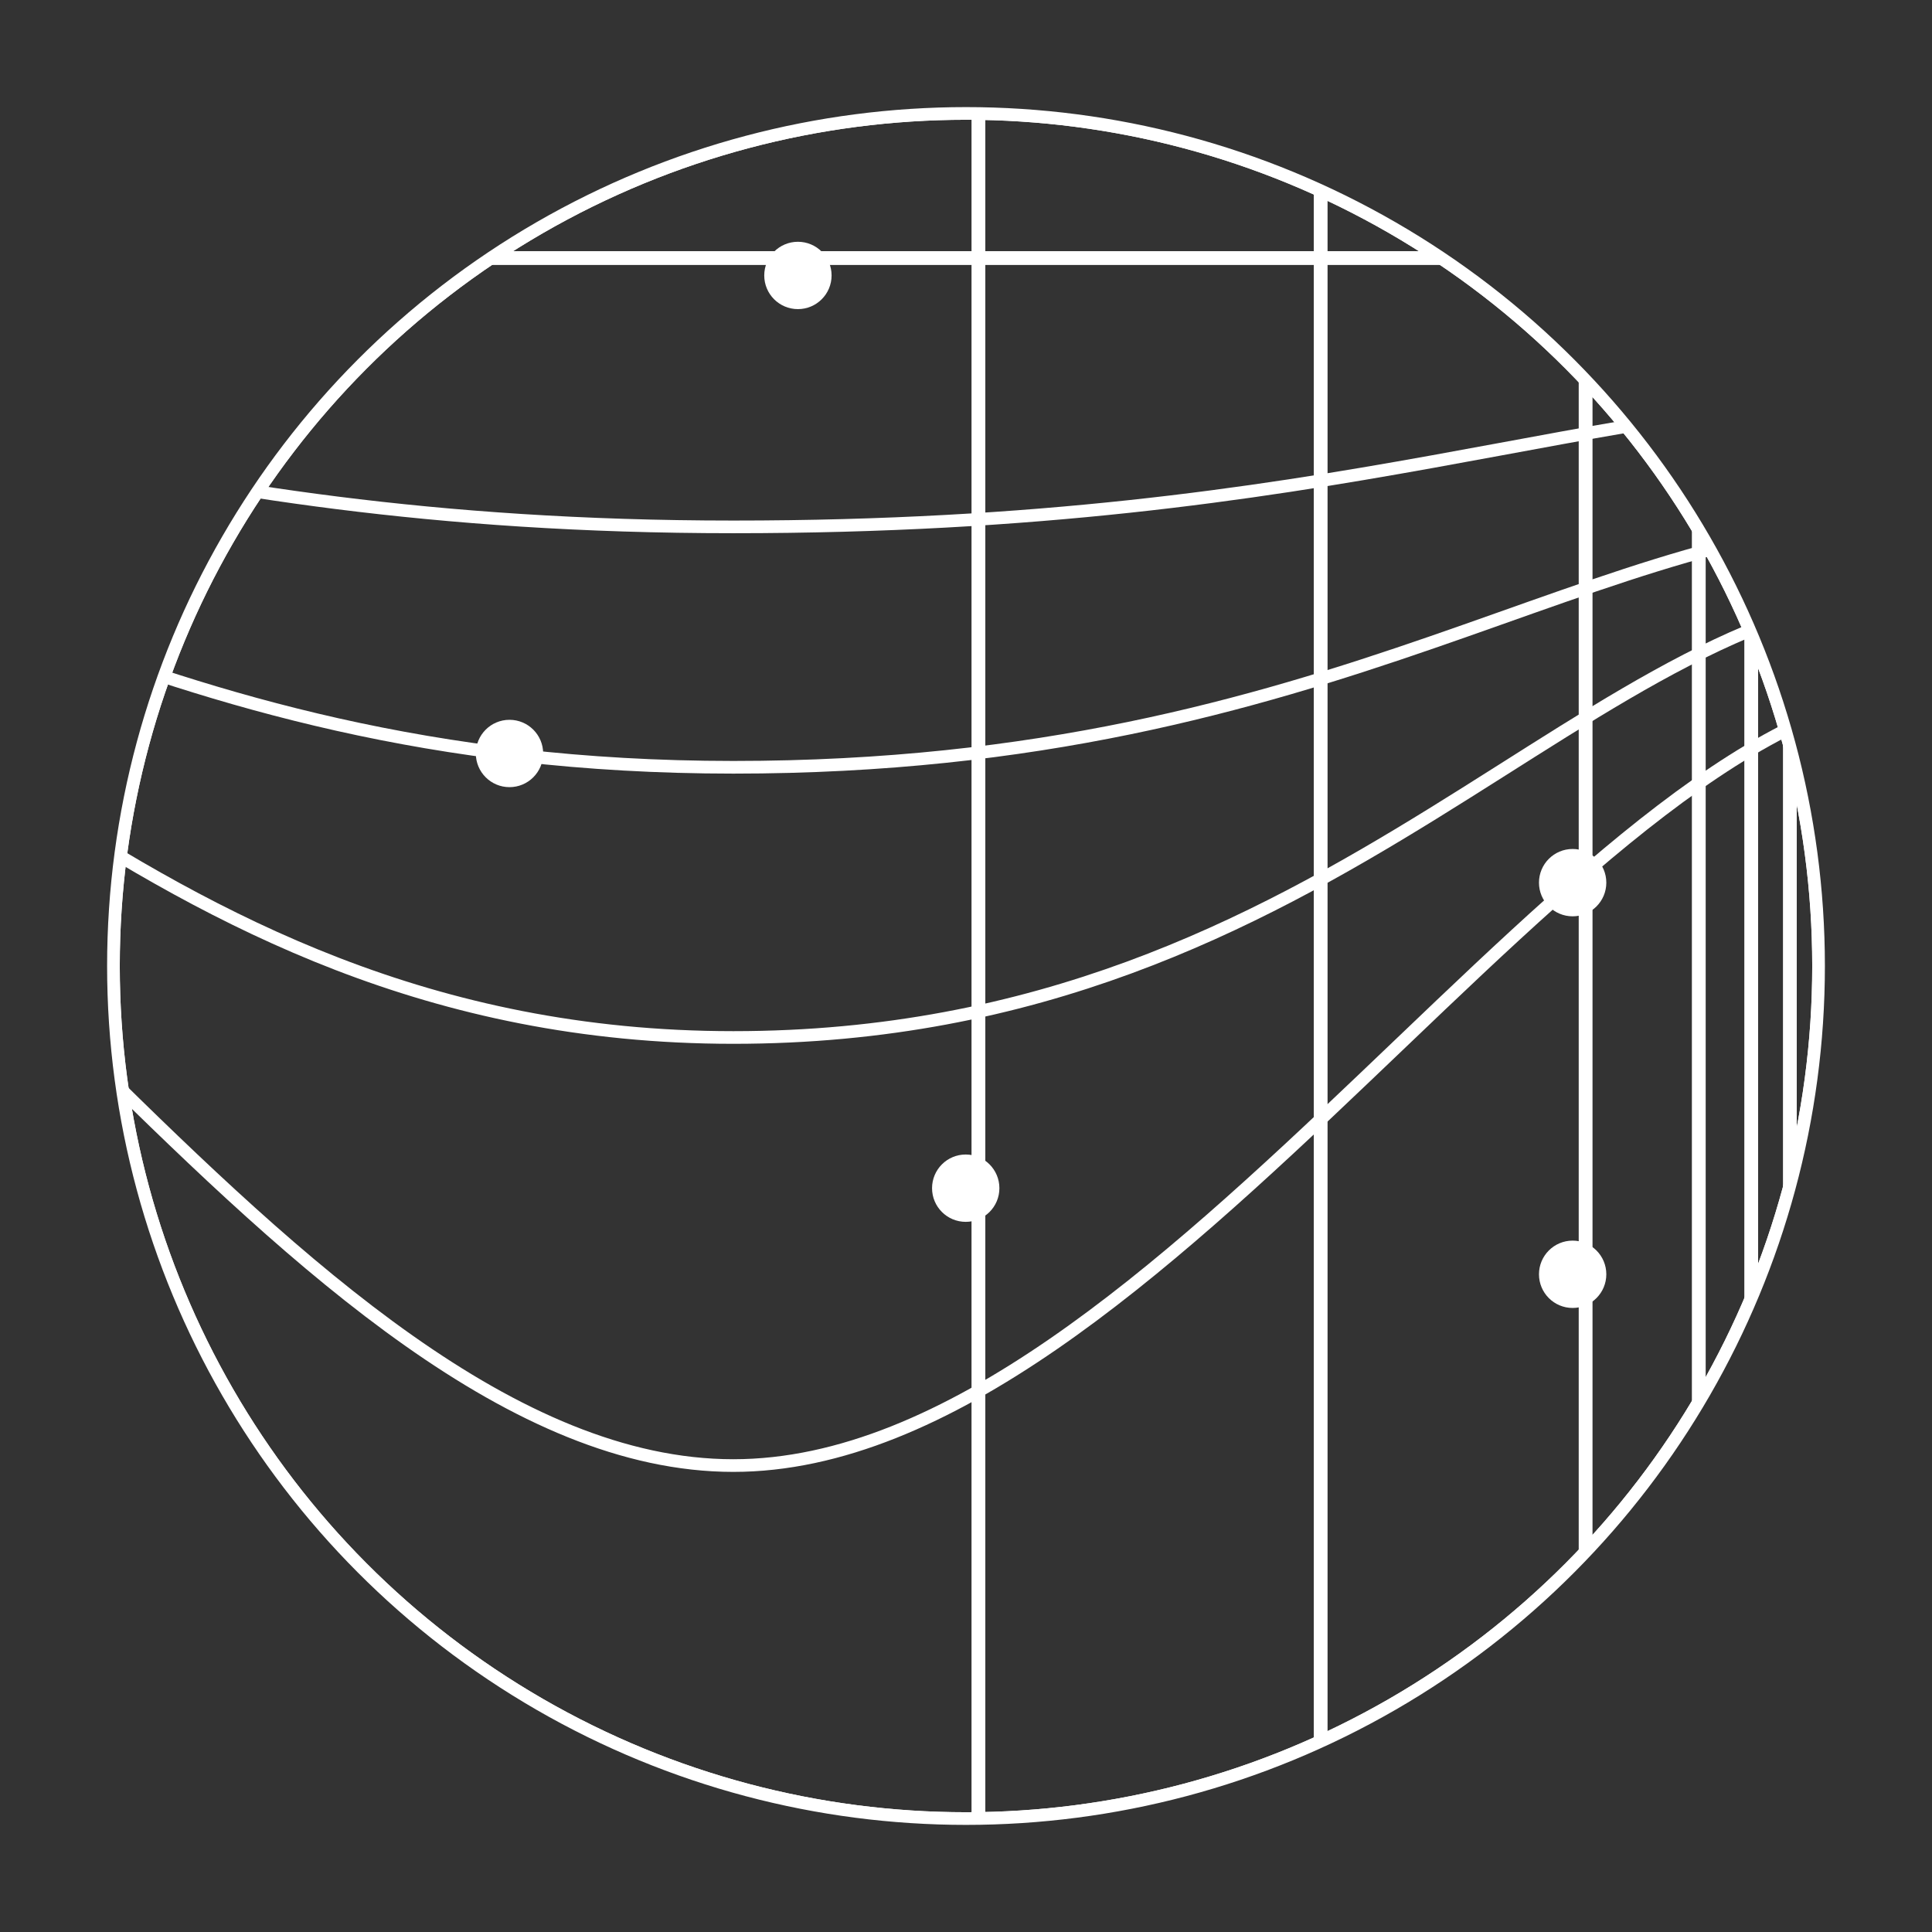
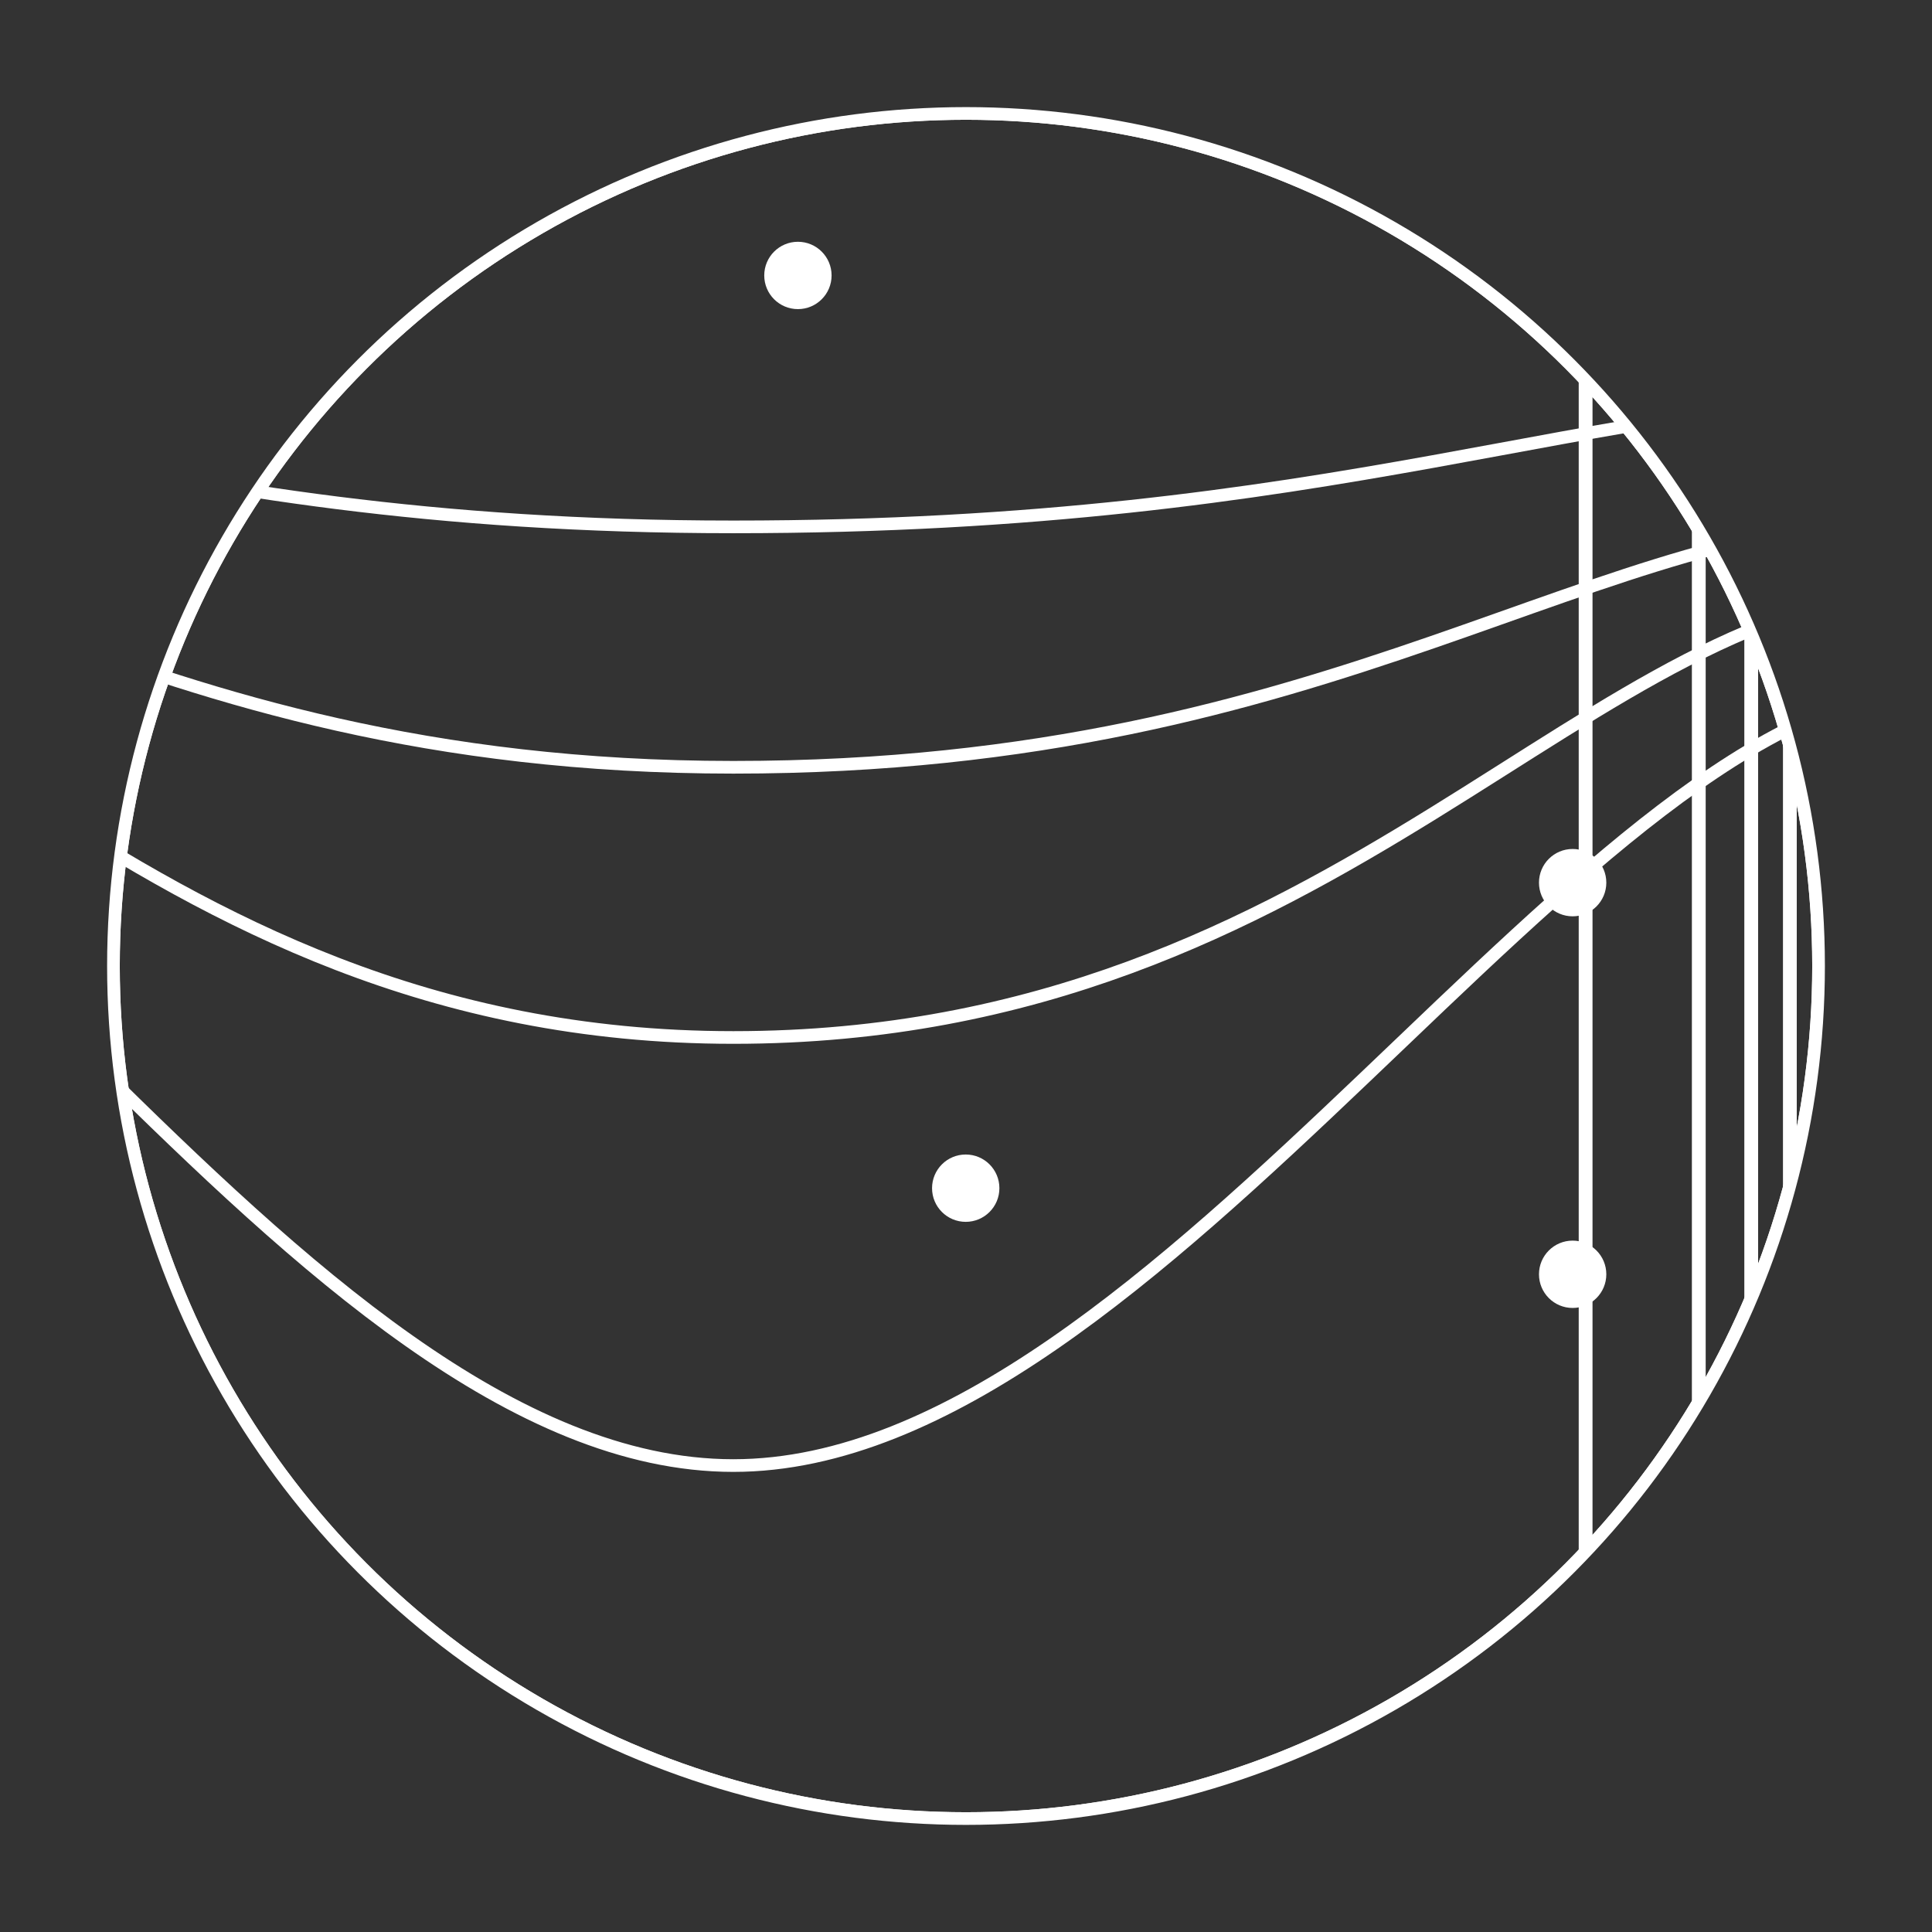
<svg xmlns="http://www.w3.org/2000/svg" xmlns:xlink="http://www.w3.org/1999/xlink" version="1.1" id="Layer_1" x="0px" y="0px" viewBox="0 0 700 700" style="enable-background:new 0 0 700 700;" xml:space="preserve">
  <rect x="0" y="0" width="700" height="700" fill="#333333" stroke="none" />
  <style type="text/css">
	.st0{clip-path:url(#XMLID_2_);fill:none;stroke:#FFFFFF;stroke-width:4.587;stroke-miterlimit:10;}
	.st1{clip-path:url(#XMLID_2_);fill:none;stroke:#FFFFFF;stroke-width:5;stroke-miterlimit:10;}
	.st2{clip-path:url(#XMLID_2_);fill:#FFFFFF;}
</style>
  <g id="XMLID_526_">
    <defs>
      <circle id="XMLID_2945_" cx="350" cy="350" r="308.9" />
    </defs>
    <clipPath id="XMLID_2_">
      <use xlink:href="#XMLID_2945_" style="overflow:visible;" />
    </clipPath>
    <circle id="XMLID_3285_" class="st0" cx="350" cy="350" r="308.9" />
    <line id="XMLID_3283_" class="st1" x1="634.5" y1="706" x2="634.5" y2="-24" />
    <line id="XMLID_3281_" class="st1" x1="648.5" y1="706" x2="648.5" y2="-24" />
    <line id="XMLID_3278_" class="st1" x1="615.5" y1="706" x2="615.5" y2="-24" />
    <line id="XMLID_3276_" class="st1" x1="574.5" y1="706" x2="574.5" y2="-24" />
-     <line id="XMLID_3271_" class="st1" x1="478.5" y1="706" x2="478.5" y2="-24" />
-     <line id="XMLID_3259_" class="st1" x1="354.5" y1="706" x2="354.5" y2="-24" />
-     <line id="XMLID_3253_" class="st1" x1="701" y1="93.5" x2="-171" y2="93.5" />
    <path id="XMLID_3247_" class="st0" d="M700.9,143.6c-125,0-214.9,47.3-435.2,47.3S-45,135.3-169.5,135.3" />
    <path id="XMLID_3244_" class="st0" d="M700.9,187.3c-125,0-214.9,90.7-435.2,90.7S-45,178.9-169.5,178.9" />
    <path id="XMLID_3242_" class="st0" d="M700.9,213.8c-125,0-214.9,162.1-435.2,162.1S-45,205.5-169.5,205.5" />
    <path id="XMLID_3071_" class="st0" d="M700.9,249.7c-125,0-280.2,281.3-435.2,281.3c-159,0-310.7-289.7-435.2-289.7" />
    <circle id="XMLID_3044_" class="st2" cx="349.9" cy="430.5" r="12.2" />
    <circle id="XMLID_3017_" class="st2" cx="569.8" cy="319.8" r="12.2" />
    <circle id="XMLID_2990_" class="st2" cx="569.8" cy="461.7" r="12.2" />
-     <circle id="XMLID_2950_" class="st2" cx="184.6" cy="273" r="12.2" />
    <circle id="XMLID_2947_" class="st2" cx="289.1" cy="99.8" r="12.2" />
    <use xlink:href="#XMLID_2945_" style="overflow:visible;fill:none;stroke:#FFFFFF;stroke-width:4.587;stroke-miterlimit:10;" />
  </g>
</svg>